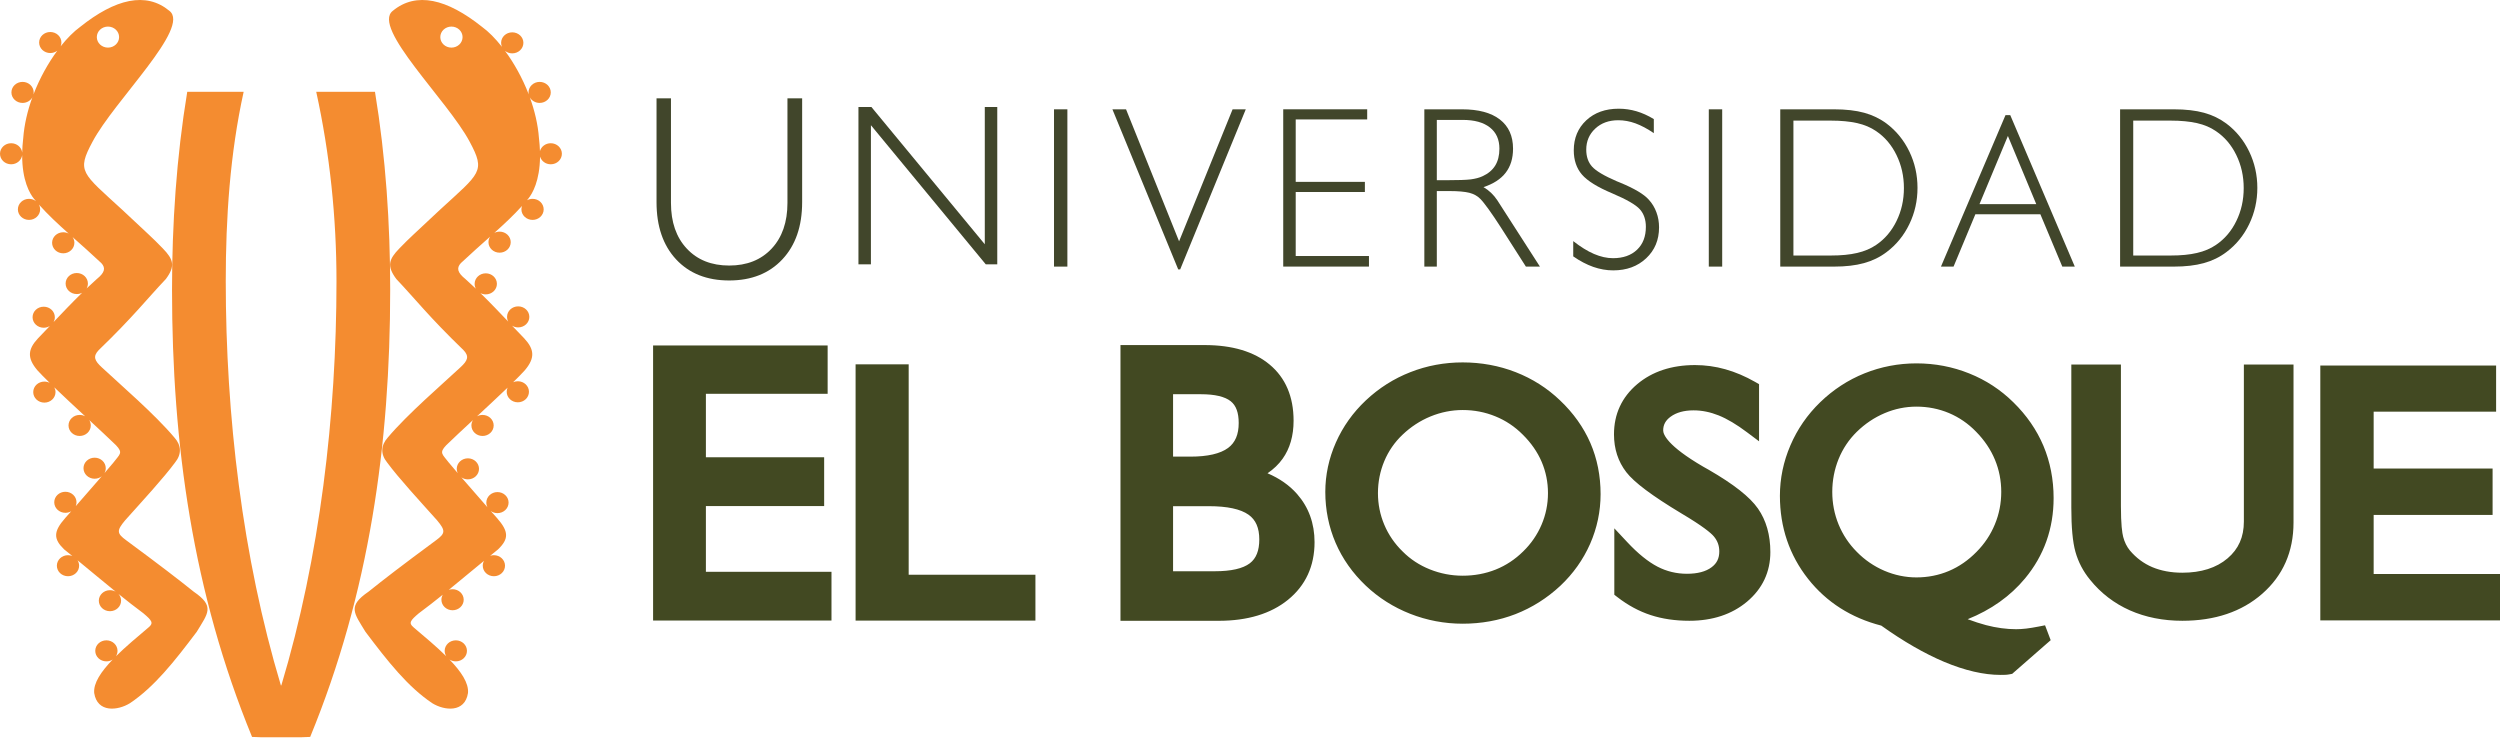
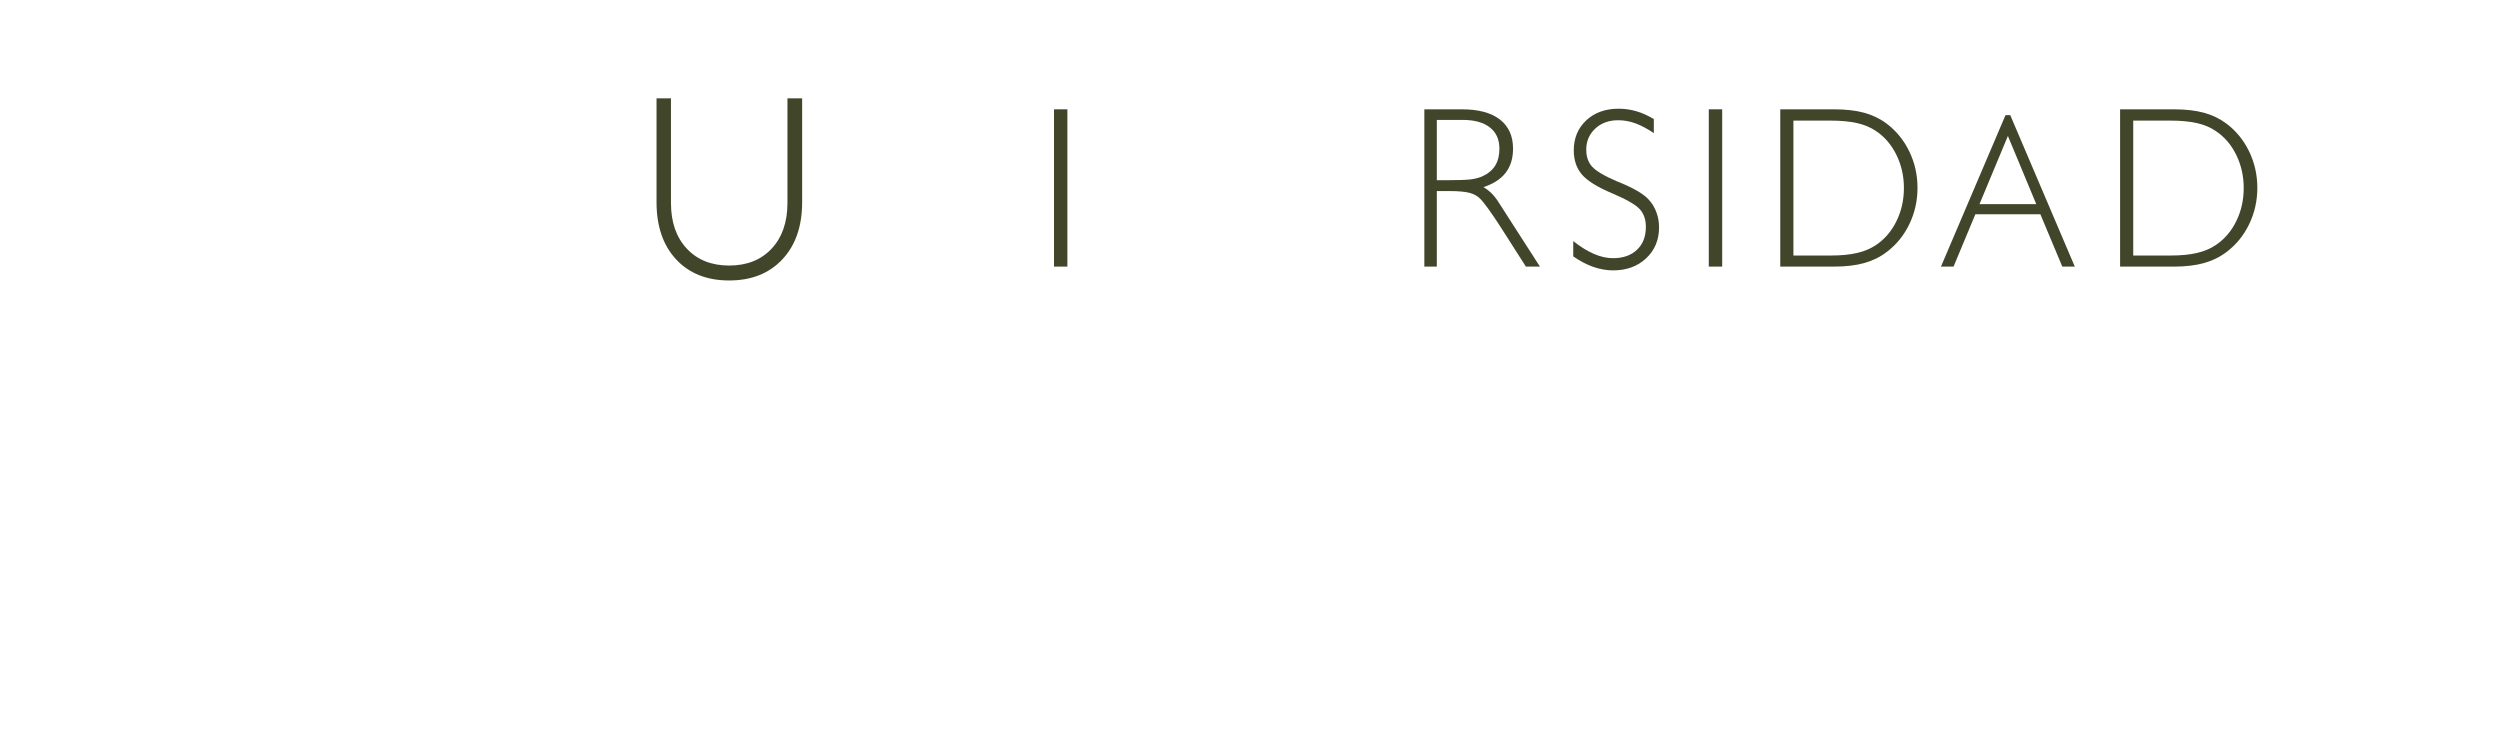
<svg xmlns="http://www.w3.org/2000/svg" width="106" height="32" viewBox="0 0 106 32" fill="none">
-   <path d="M29.93 21.456H34.944V19.389H29.93V16.697H35.092V14.647H27.691V26.311H35.255V24.245H29.93V21.456ZM38.528 15.447H36.277V26.313H43.902V24.37H38.528V15.447ZM53.743 20.067C54.001 19.891 54.217 19.686 54.383 19.451C54.692 19.018 54.848 18.475 54.848 17.839C54.848 16.821 54.507 16.019 53.832 15.457C53.176 14.909 52.249 14.631 51.075 14.631H47.508V26.322H51.675C52.894 26.322 53.881 26.023 54.609 25.433C55.357 24.826 55.737 24.002 55.737 22.987C55.737 22.192 55.487 21.505 54.996 20.946C54.669 20.574 54.248 20.282 53.743 20.067ZM49.738 16.715H50.916C51.51 16.715 51.936 16.816 52.183 17.013C52.411 17.195 52.521 17.498 52.521 17.936C52.521 18.423 52.374 18.768 52.071 18.993C51.741 19.237 51.204 19.361 50.474 19.361H49.738V16.715ZM52.993 23.883C52.698 24.108 52.199 24.221 51.509 24.221H49.738V21.462H51.256C52.034 21.462 52.601 21.584 52.939 21.824C53.245 22.04 53.394 22.384 53.394 22.873C53.394 23.346 53.263 23.677 52.993 23.883ZM72.447 19.917C72.444 19.915 72.218 19.788 72.218 19.788C70.686 18.895 70.519 18.415 70.519 18.249C70.519 18.009 70.62 17.824 70.837 17.666C71.08 17.489 71.406 17.399 71.809 17.399C72.158 17.399 72.514 17.471 72.867 17.612C73.231 17.758 73.638 18 74.077 18.331L74.584 18.711V16.289L74.424 16.197C74.001 15.955 73.573 15.774 73.155 15.657C72.734 15.538 72.301 15.479 71.867 15.479C70.878 15.479 70.054 15.752 69.416 16.29C68.764 16.841 68.433 17.558 68.433 18.417C68.433 19.032 68.608 19.571 68.956 20.021C69.287 20.451 70.051 21.023 71.29 21.768C72.206 22.311 72.545 22.599 72.668 22.745C72.823 22.93 72.898 23.137 72.898 23.381C72.898 23.67 72.796 23.883 72.573 24.05C72.329 24.235 71.976 24.328 71.526 24.328C71.087 24.328 70.667 24.228 70.28 24.027C69.879 23.819 69.447 23.47 68.996 22.987L68.447 22.401V25.217L68.571 25.313C69.02 25.662 69.498 25.92 69.988 26.079C70.477 26.24 71.028 26.321 71.626 26.321C72.611 26.321 73.433 26.048 74.073 25.512C74.73 24.96 75.063 24.251 75.063 23.407C75.063 22.682 74.886 22.062 74.537 21.562C74.194 21.07 73.511 20.532 72.447 19.917ZM85.86 24.527C86.665 23.558 87.073 22.412 87.073 21.118C87.073 20.329 86.927 19.585 86.643 18.907C86.358 18.23 85.928 17.607 85.367 17.058C84.831 16.529 84.202 16.116 83.496 15.834C82.793 15.551 82.041 15.407 81.259 15.407C80.492 15.407 79.75 15.55 79.055 15.83C78.358 16.11 77.725 16.523 77.175 17.056C76.632 17.582 76.207 18.197 75.913 18.884C75.617 19.572 75.468 20.291 75.468 21.021C75.468 22.356 75.871 23.542 76.665 24.547C77.445 25.534 78.489 26.197 79.766 26.526C80.702 27.195 81.603 27.713 82.441 28.066C83.311 28.43 84.113 28.616 84.823 28.616C84.919 28.616 84.993 28.615 85.045 28.612C85.107 28.608 85.169 28.599 85.233 28.586L85.318 28.57L85.383 28.512L86.775 27.295L86.949 27.144L86.868 26.929L86.809 26.773L86.71 26.513L86.438 26.566C86.247 26.604 86.068 26.633 85.91 26.652C85.754 26.67 85.61 26.678 85.482 26.678C85.078 26.678 84.647 26.621 84.205 26.505C83.968 26.443 83.709 26.357 83.43 26.254C84.417 25.858 85.234 25.281 85.86 24.527ZM84.581 22.236C84.401 22.672 84.14 23.062 83.805 23.399C83.456 23.756 83.061 24.029 82.631 24.21C82.202 24.391 81.74 24.482 81.259 24.482C80.793 24.482 80.335 24.387 79.897 24.2C79.457 24.011 79.064 23.741 78.73 23.4C78.394 23.063 78.135 22.672 77.956 22.237C77.779 21.804 77.688 21.339 77.688 20.858C77.688 20.371 77.779 19.901 77.956 19.463C78.134 19.025 78.393 18.638 78.725 18.312C79.075 17.969 79.473 17.702 79.91 17.517C80.343 17.333 80.798 17.241 81.259 17.241C81.741 17.241 82.204 17.333 82.635 17.513C83.066 17.695 83.453 17.96 83.787 18.306C84.139 18.664 84.407 19.062 84.585 19.491C84.763 19.918 84.853 20.378 84.853 20.858C84.853 21.338 84.762 21.803 84.581 22.236ZM95.14 22.115C95.14 22.77 94.914 23.279 94.449 23.674C93.974 24.078 93.328 24.283 92.53 24.283C92.053 24.283 91.624 24.202 91.255 24.046C90.892 23.892 90.574 23.655 90.308 23.341C90.177 23.181 90.081 22.987 90.023 22.764C89.979 22.595 89.927 22.232 89.927 21.457V15.456H87.824V21.517C87.824 22.362 87.881 22.979 87.999 23.4C88.121 23.834 88.329 24.23 88.619 24.582C89.074 25.148 89.644 25.585 90.309 25.88C90.969 26.172 91.716 26.321 92.53 26.321C93.91 26.321 95.05 25.937 95.917 25.177C96.798 24.407 97.245 23.391 97.245 22.158V15.456H95.14V22.115ZM100.643 24.338V21.834H105.686V19.867H100.643V17.454H105.835V15.5H98.381V26.305H106V24.338H100.643ZM66.147 16.977C65.607 16.459 64.975 16.057 64.266 15.78C63.559 15.504 62.802 15.366 62.018 15.366C61.248 15.366 60.503 15.503 59.804 15.778C59.104 16.05 58.468 16.453 57.913 16.975C57.367 17.489 56.939 18.089 56.642 18.761C56.344 19.435 56.193 20.139 56.193 20.855C56.193 21.617 56.341 22.345 56.63 23.018C56.92 23.691 57.351 24.302 57.912 24.834C58.453 25.347 59.085 25.747 59.792 26.025C60.499 26.303 61.248 26.445 62.018 26.445C62.807 26.445 63.562 26.308 64.258 26.038C64.956 25.766 65.595 25.363 66.159 24.837C66.701 24.327 67.126 23.729 67.421 23.06C67.716 22.389 67.865 21.678 67.865 20.949C67.865 20.176 67.72 19.448 67.433 18.785C67.145 18.122 66.713 17.513 66.147 16.977ZM65.362 22.247C65.181 22.672 64.919 23.053 64.583 23.38C64.242 23.717 63.85 23.976 63.419 24.149C62.986 24.322 62.515 24.41 62.018 24.41C61.536 24.41 61.068 24.319 60.625 24.141C60.185 23.965 59.796 23.71 59.471 23.382C59.133 23.053 58.872 22.672 58.694 22.249C58.515 21.826 58.425 21.375 58.425 20.908C58.425 20.437 58.515 19.98 58.694 19.552C58.872 19.126 59.132 18.75 59.465 18.434C59.817 18.098 60.218 17.836 60.657 17.656C61.094 17.477 61.552 17.385 62.018 17.385C62.504 17.385 62.971 17.475 63.407 17.654C63.84 17.83 64.23 18.09 64.565 18.428C64.918 18.776 65.188 19.164 65.366 19.581C65.544 19.996 65.634 20.442 65.634 20.908C65.634 21.375 65.543 21.825 65.362 22.247Z" fill="#424922" />
  <path d="M28.449 8.606C28.449 9.418 28.672 10.063 29.121 10.542C29.569 11.021 30.168 11.259 30.918 11.259C31.669 11.259 32.268 11.021 32.717 10.542C33.164 10.063 33.388 9.418 33.388 8.606V4.169H34.011V8.572C34.011 9.591 33.732 10.398 33.173 10.996C32.615 11.593 31.862 11.892 30.916 11.892C29.973 11.892 29.224 11.594 28.669 11C28.114 10.403 27.837 9.595 27.837 8.572V4.169H28.449V8.606Z" fill="#41462B" />
-   <path d="M36.398 11.207V4.537H36.948L41.755 10.357V4.537H42.284V11.207H41.796L36.927 5.309V11.207H36.398Z" fill="#41462B" />
  <path d="M45.257 4.635H44.69V11.304H45.257V4.635Z" fill="#41462B" />
-   <path d="M47.166 4.635H47.744L49.993 10.232L52.262 4.635H52.821L50.04 11.422H49.956L47.166 4.635Z" fill="#41462B" />
-   <path d="M54.409 11.303V4.634H57.969V5.064H54.938V7.711H57.871V8.141H54.938V10.855H58.044V11.303H54.409Z" fill="#41462B" />
  <path d="M70.122 5.646C69.85 5.459 69.59 5.321 69.345 5.231C69.1 5.142 68.856 5.098 68.615 5.098C68.216 5.098 67.891 5.216 67.638 5.453C67.384 5.69 67.257 5.988 67.257 6.346C67.257 6.639 67.338 6.877 67.501 7.061C67.664 7.245 68.014 7.454 68.552 7.686C68.583 7.698 68.631 7.718 68.693 7.743C69.302 7.995 69.707 8.236 69.911 8.469C70.053 8.624 70.16 8.803 70.233 9.003C70.308 9.203 70.344 9.416 70.344 9.641C70.344 10.173 70.162 10.609 69.798 10.951C69.433 11.294 68.968 11.464 68.4 11.464C68.116 11.464 67.834 11.414 67.553 11.316C67.274 11.217 66.991 11.069 66.705 10.87V10.223C67.015 10.466 67.309 10.649 67.587 10.768C67.863 10.886 68.132 10.947 68.391 10.947C68.821 10.947 69.16 10.827 69.41 10.589C69.661 10.35 69.785 10.027 69.785 9.617C69.785 9.316 69.701 9.067 69.531 8.875C69.36 8.684 68.971 8.458 68.365 8.201C67.736 7.937 67.306 7.671 67.075 7.402C66.844 7.133 66.728 6.79 66.728 6.374C66.728 5.856 66.905 5.432 67.256 5.103C67.608 4.774 68.068 4.609 68.634 4.609C68.891 4.609 69.141 4.646 69.385 4.717C69.629 4.789 69.874 4.899 70.122 5.049V5.646Z" fill="#41462B" />
  <path d="M73.021 4.635H72.453V11.304H73.021V4.635Z" fill="#41462B" />
  <path fill-rule="evenodd" clip-rule="evenodd" d="M60.921 5.084V7.641H61.324C61.824 7.641 62.171 7.63 62.365 7.605C62.559 7.578 62.722 7.536 62.853 7.475C63.094 7.367 63.274 7.216 63.395 7.024C63.515 6.829 63.575 6.59 63.575 6.304C63.575 5.916 63.441 5.615 63.17 5.403C62.899 5.19 62.516 5.084 62.018 5.084H60.921ZM60.392 4.635H61.99C62.687 4.635 63.222 4.779 63.594 5.066C63.967 5.355 64.153 5.767 64.153 6.303C64.153 6.714 64.049 7.053 63.841 7.323C63.633 7.593 63.319 7.797 62.9 7.934C63.019 8.004 63.127 8.084 63.224 8.177C63.321 8.27 63.407 8.374 63.486 8.492L65.293 11.304H64.698L63.651 9.664C63.444 9.343 63.266 9.078 63.116 8.871C62.966 8.663 62.847 8.514 62.759 8.427C62.643 8.309 62.491 8.224 62.299 8.174C62.109 8.127 61.829 8.101 61.46 8.101H60.921V11.304H60.392V4.635Z" fill="#41462B" />
  <path fill-rule="evenodd" clip-rule="evenodd" d="M77.629 5.114H76.041V10.834H77.629C78.061 10.834 78.433 10.799 78.745 10.725C79.057 10.653 79.325 10.538 79.551 10.383C79.917 10.135 80.204 9.798 80.412 9.372C80.621 8.946 80.726 8.48 80.726 7.974C80.726 7.469 80.621 7.003 80.412 6.575C80.204 6.147 79.917 5.809 79.551 5.562C79.325 5.405 79.057 5.292 78.745 5.22C78.433 5.15 78.061 5.114 77.629 5.114ZM77.761 4.635C78.262 4.635 78.689 4.684 79.041 4.781C79.393 4.877 79.71 5.03 79.992 5.24C80.404 5.551 80.726 5.947 80.956 6.425C81.187 6.903 81.302 7.417 81.302 7.967C81.302 8.514 81.187 9.026 80.956 9.504C80.726 9.983 80.404 10.378 79.992 10.688C79.71 10.902 79.39 11.058 79.033 11.156C78.677 11.255 78.252 11.304 77.761 11.304H75.483V4.635H77.761Z" fill="#41462B" />
  <path fill-rule="evenodd" clip-rule="evenodd" d="M83.93 8.656H86.338L85.135 5.765L83.93 8.656ZM82.297 11.303L85.033 4.882H85.235L87.971 11.303H87.441L86.512 9.086H83.755L82.831 11.303H82.297Z" fill="#41462B" />
  <path d="M92.038 5.114H90.449V10.834H92.038C92.47 10.834 92.841 10.799 93.153 10.725C93.465 10.653 93.733 10.538 93.958 10.383C94.325 10.135 94.613 9.798 94.82 9.372C95.029 8.946 95.133 8.48 95.133 7.974C95.133 7.469 95.029 7.003 94.82 6.575C94.613 6.147 94.325 5.809 93.958 5.562C93.733 5.405 93.465 5.292 93.153 5.22C92.841 5.15 92.47 5.114 92.038 5.114ZM92.169 4.635C92.67 4.635 93.097 4.684 93.449 4.781C93.801 4.877 94.118 5.03 94.4 5.24C94.813 5.551 95.135 5.947 95.365 6.425C95.595 6.903 95.711 7.417 95.711 7.967C95.711 8.514 95.595 9.026 95.365 9.504C95.135 9.983 94.813 10.378 94.4 10.688C94.118 10.902 93.798 11.058 93.441 11.156C93.085 11.255 92.66 11.304 92.169 11.304H89.892V4.635H92.169Z" fill="#41462B" />
-   <path d="M18.669 1.573C18.669 1.819 18.88 2.019 19.141 2.019C19.402 2.019 19.613 1.819 19.613 1.573C19.613 1.327 19.402 1.127 19.141 1.127C18.88 1.127 18.669 1.327 18.669 1.573ZM22.409 3.918C22.409 3.672 22.621 3.472 22.881 3.472C23.142 3.472 23.353 3.672 23.353 3.918C23.353 4.164 23.142 4.364 22.881 4.364C22.701 4.364 22.544 4.268 22.465 4.128C22.668 4.686 22.809 5.274 22.852 5.858C22.875 6.054 22.888 6.237 22.894 6.408C22.947 6.215 23.132 6.073 23.352 6.073C23.613 6.073 23.824 6.273 23.824 6.519C23.824 6.766 23.613 6.966 23.352 6.966C23.135 6.966 22.953 6.827 22.898 6.639C22.887 7.667 22.578 8.205 22.393 8.432L22.344 8.491C22.413 8.454 22.494 8.431 22.581 8.431C22.841 8.431 23.052 8.63 23.052 8.878C23.052 9.124 22.841 9.324 22.581 9.324C22.32 9.324 22.108 9.124 22.108 8.878C22.108 8.826 22.117 8.778 22.134 8.732C21.773 9.132 21.387 9.491 20.958 9.875C21.025 9.841 21.102 9.821 21.183 9.821C21.444 9.821 21.655 10.021 21.655 10.268C21.655 10.514 21.444 10.714 21.183 10.714C20.922 10.714 20.711 10.514 20.711 10.268C20.711 10.181 20.737 10.101 20.781 10.033C20.405 10.368 19.995 10.729 19.54 11.156C19.345 11.368 19.4 11.562 19.732 11.83C19.88 11.962 20.029 12.1 20.178 12.241C20.143 12.18 20.124 12.11 20.124 12.036C20.124 11.789 20.336 11.589 20.596 11.589C20.857 11.589 21.069 11.789 21.069 12.036C21.069 12.282 20.857 12.482 20.596 12.482C20.514 12.482 20.436 12.462 20.369 12.427C20.79 12.838 21.197 13.265 21.55 13.637C21.517 13.578 21.499 13.508 21.499 13.436C21.499 13.189 21.71 12.99 21.971 12.99C22.232 12.99 22.444 13.189 22.444 13.436C22.444 13.682 22.232 13.882 21.971 13.882C21.875 13.882 21.786 13.855 21.711 13.809C21.908 14.015 22.082 14.2 22.228 14.347C22.664 14.816 22.69 15.182 22.253 15.699C22.128 15.837 21.958 16.011 21.758 16.206C21.819 16.18 21.885 16.165 21.957 16.165C22.217 16.165 22.428 16.365 22.428 16.611C22.428 16.858 22.217 17.058 21.957 17.058C21.695 17.058 21.484 16.858 21.484 16.611C21.484 16.549 21.498 16.49 21.522 16.436C21.135 16.807 20.674 17.235 20.225 17.652C20.294 17.615 20.374 17.593 20.46 17.593C20.721 17.593 20.932 17.793 20.932 18.039C20.932 18.285 20.721 18.485 20.46 18.485C20.199 18.485 19.988 18.285 19.988 18.039C19.988 17.955 20.013 17.877 20.055 17.81C19.632 18.202 19.229 18.577 18.919 18.878C18.603 19.209 18.764 19.261 19.028 19.612L19.407 20.059C19.38 20.004 19.366 19.943 19.366 19.879C19.366 19.633 19.578 19.433 19.839 19.433C20.1 19.433 20.31 19.633 20.31 19.879C20.31 20.125 20.1 20.325 19.839 20.325C19.736 20.325 19.64 20.294 19.563 20.241C19.904 20.637 20.294 21.085 20.67 21.51C20.638 21.45 20.62 21.383 20.62 21.31C20.62 21.064 20.831 20.864 21.092 20.864C21.353 20.864 21.564 21.064 21.564 21.31C21.564 21.556 21.353 21.757 21.092 21.757C20.985 21.757 20.888 21.723 20.808 21.667L21.072 21.964C21.579 22.539 21.579 22.85 21.115 23.296L20.782 23.566C20.831 23.549 20.885 23.54 20.941 23.54C21.202 23.54 21.413 23.74 21.413 23.986C21.413 24.233 21.202 24.432 20.941 24.432C20.68 24.432 20.469 24.233 20.469 23.986C20.469 23.911 20.488 23.839 20.524 23.777C19.992 24.212 19.506 24.62 19.028 25.009C19.078 24.992 19.132 24.983 19.189 24.983C19.449 24.983 19.661 25.182 19.661 25.429C19.661 25.675 19.449 25.875 19.189 25.875C18.928 25.875 18.716 25.675 18.716 25.429C18.716 25.351 18.737 25.278 18.774 25.215C18.44 25.484 18.105 25.746 17.757 26.004C17.399 26.306 17.314 26.416 17.535 26.599C18.021 27.01 18.515 27.424 18.921 27.825C18.879 27.758 18.854 27.68 18.854 27.596C18.854 27.35 19.066 27.15 19.327 27.15C19.587 27.15 19.799 27.35 19.799 27.596C19.799 27.843 19.587 28.042 19.327 28.042C19.227 28.042 19.134 28.013 19.058 27.964C19.551 28.474 19.88 28.959 19.843 29.384C19.711 30.228 18.846 30.135 18.328 29.816C17.291 29.121 16.445 28.049 15.495 26.788C15.014 25.992 14.718 25.708 15.625 25.087C16.256 24.58 17.057 23.963 18.483 22.911C18.89 22.613 18.896 22.498 18.531 22.061C17.775 21.215 16.912 20.283 16.412 19.606C16.126 19.254 16.149 18.877 16.442 18.552C17.275 17.56 18.772 16.275 19.516 15.58C19.834 15.289 19.906 15.111 19.65 14.843C18.192 13.437 17.605 12.674 16.804 11.83C16.39 11.274 16.487 10.995 16.934 10.533C17.419 10.032 17.474 10.007 18.646 8.902C20.368 7.32 20.595 7.281 19.917 6.015C18.992 4.264 15.737 1.17 16.654 0.46C17.647 -0.363 18.95 -0.048 20.438 1.139C20.712 1.338 21.001 1.629 21.282 1.985C21.26 1.933 21.247 1.876 21.247 1.816C21.247 1.57 21.458 1.371 21.719 1.371C21.98 1.371 22.192 1.57 22.192 1.816C22.192 2.063 21.98 2.263 21.719 2.263C21.602 2.263 21.494 2.222 21.411 2.155C21.796 2.675 22.153 3.313 22.418 4.002C22.412 3.975 22.409 3.946 22.409 3.918ZM11.928 29.062C13.566 23.612 14.267 17.593 14.267 11.925C14.267 9.236 13.987 6.528 13.408 3.892L15.899 3.892C16.357 6.668 16.544 9.482 16.544 12.292C16.544 18.825 15.661 25.139 13.152 31.245L12.77 31.26H11.922H11.069L10.687 31.245C8.178 25.139 7.294 18.825 7.294 12.292C7.294 9.482 7.482 6.668 7.939 3.892L10.331 3.892C9.751 6.528 9.572 9.236 9.572 11.925C9.572 17.593 10.273 23.612 11.91 29.062H11.928ZM0.985 5.858C1.029 5.274 1.169 4.686 1.372 4.128C1.293 4.268 1.136 4.364 0.956 4.364C0.695 4.364 0.484 4.164 0.484 3.918C0.484 3.672 0.695 3.472 0.956 3.472C1.217 3.472 1.428 3.672 1.428 3.918C1.428 3.946 1.426 3.975 1.42 4.002C1.686 3.31 2.045 2.67 2.431 2.148C2.349 2.211 2.245 2.249 2.131 2.249C1.871 2.249 1.659 2.049 1.659 1.803C1.659 1.556 1.871 1.357 2.131 1.357C2.393 1.357 2.604 1.556 2.604 1.803C2.604 1.86 2.592 1.913 2.572 1.964C2.847 1.618 3.131 1.335 3.4 1.139C4.887 -0.048 6.191 -0.363 7.183 0.46C8.1 1.17 4.845 4.264 3.92 6.015C3.242 7.281 3.469 7.32 5.191 8.902C6.364 10.007 6.418 10.032 6.903 10.533C7.35 10.995 7.447 11.274 7.033 11.83C6.232 12.674 5.646 13.437 4.187 14.843C3.932 15.111 4.003 15.289 4.321 15.58C5.065 16.275 6.562 17.56 7.395 18.552C7.688 18.877 7.711 19.254 7.426 19.606C6.925 20.283 6.062 21.215 5.306 22.061C4.941 22.498 4.947 22.613 5.355 22.911C6.78 23.963 7.581 24.58 8.213 25.087C9.119 25.708 8.823 25.992 8.342 26.788C7.392 28.049 6.546 29.121 5.509 29.816C4.991 30.135 4.126 30.228 3.994 29.384C3.957 28.959 4.287 28.474 4.779 27.964C4.703 28.013 4.611 28.042 4.511 28.042C4.25 28.042 4.039 27.843 4.039 27.596C4.039 27.35 4.25 27.15 4.511 27.15C4.771 27.15 4.983 27.35 4.983 27.596C4.983 27.68 4.958 27.758 4.916 27.825C5.322 27.424 5.816 27.01 6.302 26.599C6.524 26.416 6.438 26.306 6.08 26.004C5.719 25.736 5.372 25.464 5.025 25.184C5.093 25.261 5.134 25.36 5.134 25.47C5.134 25.715 4.923 25.915 4.662 25.915C4.401 25.915 4.19 25.715 4.19 25.47C4.19 25.224 4.401 25.024 4.662 25.024C4.751 25.024 4.834 25.047 4.905 25.087C4.387 24.668 3.864 24.228 3.287 23.755C3.33 23.822 3.355 23.902 3.355 23.986C3.355 24.233 3.144 24.432 2.883 24.432C2.622 24.432 2.411 24.233 2.411 23.986C2.411 23.74 2.622 23.54 2.883 23.54C2.948 23.54 3.01 23.553 3.067 23.575L2.722 23.296C2.259 22.85 2.259 22.539 2.766 21.964L3.021 21.676C2.948 21.718 2.863 21.743 2.772 21.743C2.511 21.743 2.3 21.543 2.3 21.297C2.3 21.05 2.511 20.851 2.772 20.851C3.033 20.851 3.244 21.05 3.244 21.297C3.244 21.354 3.232 21.41 3.212 21.46C3.588 21.033 3.978 20.587 4.315 20.194C4.232 20.259 4.127 20.298 4.012 20.298C3.751 20.298 3.54 20.098 3.54 19.851C3.54 19.605 3.751 19.406 4.012 19.406C4.273 19.406 4.484 19.605 4.484 19.851C4.484 19.927 4.465 19.997 4.43 20.06L4.81 19.612C5.074 19.261 5.234 19.209 4.919 18.878C4.608 18.577 4.205 18.202 3.783 17.81C3.825 17.877 3.849 17.955 3.849 18.039C3.849 18.285 3.638 18.485 3.377 18.485C3.116 18.485 2.905 18.285 2.905 18.039C2.905 17.793 3.116 17.593 3.377 17.593C3.463 17.593 3.544 17.615 3.613 17.652C3.158 17.23 2.692 16.798 2.302 16.423C2.335 16.484 2.354 16.552 2.354 16.625C2.354 16.872 2.142 17.071 1.882 17.071C1.62 17.071 1.409 16.872 1.409 16.625C1.409 16.378 1.62 16.179 1.882 16.179C1.963 16.179 2.039 16.198 2.106 16.233C1.894 16.026 1.715 15.843 1.584 15.699C1.147 15.182 1.173 14.816 1.61 14.347C1.752 14.203 1.923 14.024 2.114 13.821C2.039 13.868 1.949 13.896 1.853 13.896C1.592 13.896 1.381 13.696 1.381 13.45C1.381 13.203 1.592 13.004 1.853 13.004C2.113 13.004 2.325 13.203 2.325 13.45C2.325 13.523 2.306 13.592 2.273 13.653C2.633 13.273 3.052 12.833 3.483 12.413C3.415 12.448 3.337 12.468 3.254 12.468C2.994 12.468 2.782 12.268 2.782 12.022C2.782 11.776 2.994 11.576 3.254 11.576C3.516 11.576 3.727 11.776 3.727 12.022C3.727 12.097 3.707 12.168 3.673 12.229C3.817 12.092 3.962 11.958 4.105 11.83C4.438 11.562 4.493 11.368 4.297 11.156C3.851 10.737 3.448 10.382 3.078 10.053C3.126 10.123 3.154 10.205 3.154 10.294C3.154 10.541 2.942 10.741 2.681 10.741C2.42 10.741 2.209 10.541 2.209 10.294C2.209 10.048 2.42 9.848 2.681 9.848C2.766 9.848 2.845 9.869 2.914 9.906C2.449 9.49 2.035 9.106 1.647 8.67C1.682 8.732 1.702 8.802 1.702 8.878C1.702 9.124 1.491 9.324 1.23 9.324C0.969 9.324 0.758 9.124 0.758 8.878C0.758 8.63 0.969 8.431 1.23 8.431C1.343 8.431 1.446 8.468 1.527 8.531L1.444 8.432C1.255 8.201 0.938 7.646 0.94 6.579C0.909 6.797 0.712 6.966 0.472 6.966C0.211 6.966 0 6.766 0 6.519C0 6.273 0.211 6.073 0.472 6.073C0.715 6.073 0.915 6.246 0.941 6.47C0.946 6.281 0.959 6.077 0.985 5.858ZM4.105 1.573C4.105 1.819 4.317 2.019 4.578 2.019C4.838 2.019 5.05 1.819 5.05 1.573C5.05 1.327 4.838 1.127 4.578 1.127C4.317 1.127 4.105 1.327 4.105 1.573Z" fill="#F48C30" />
</svg>